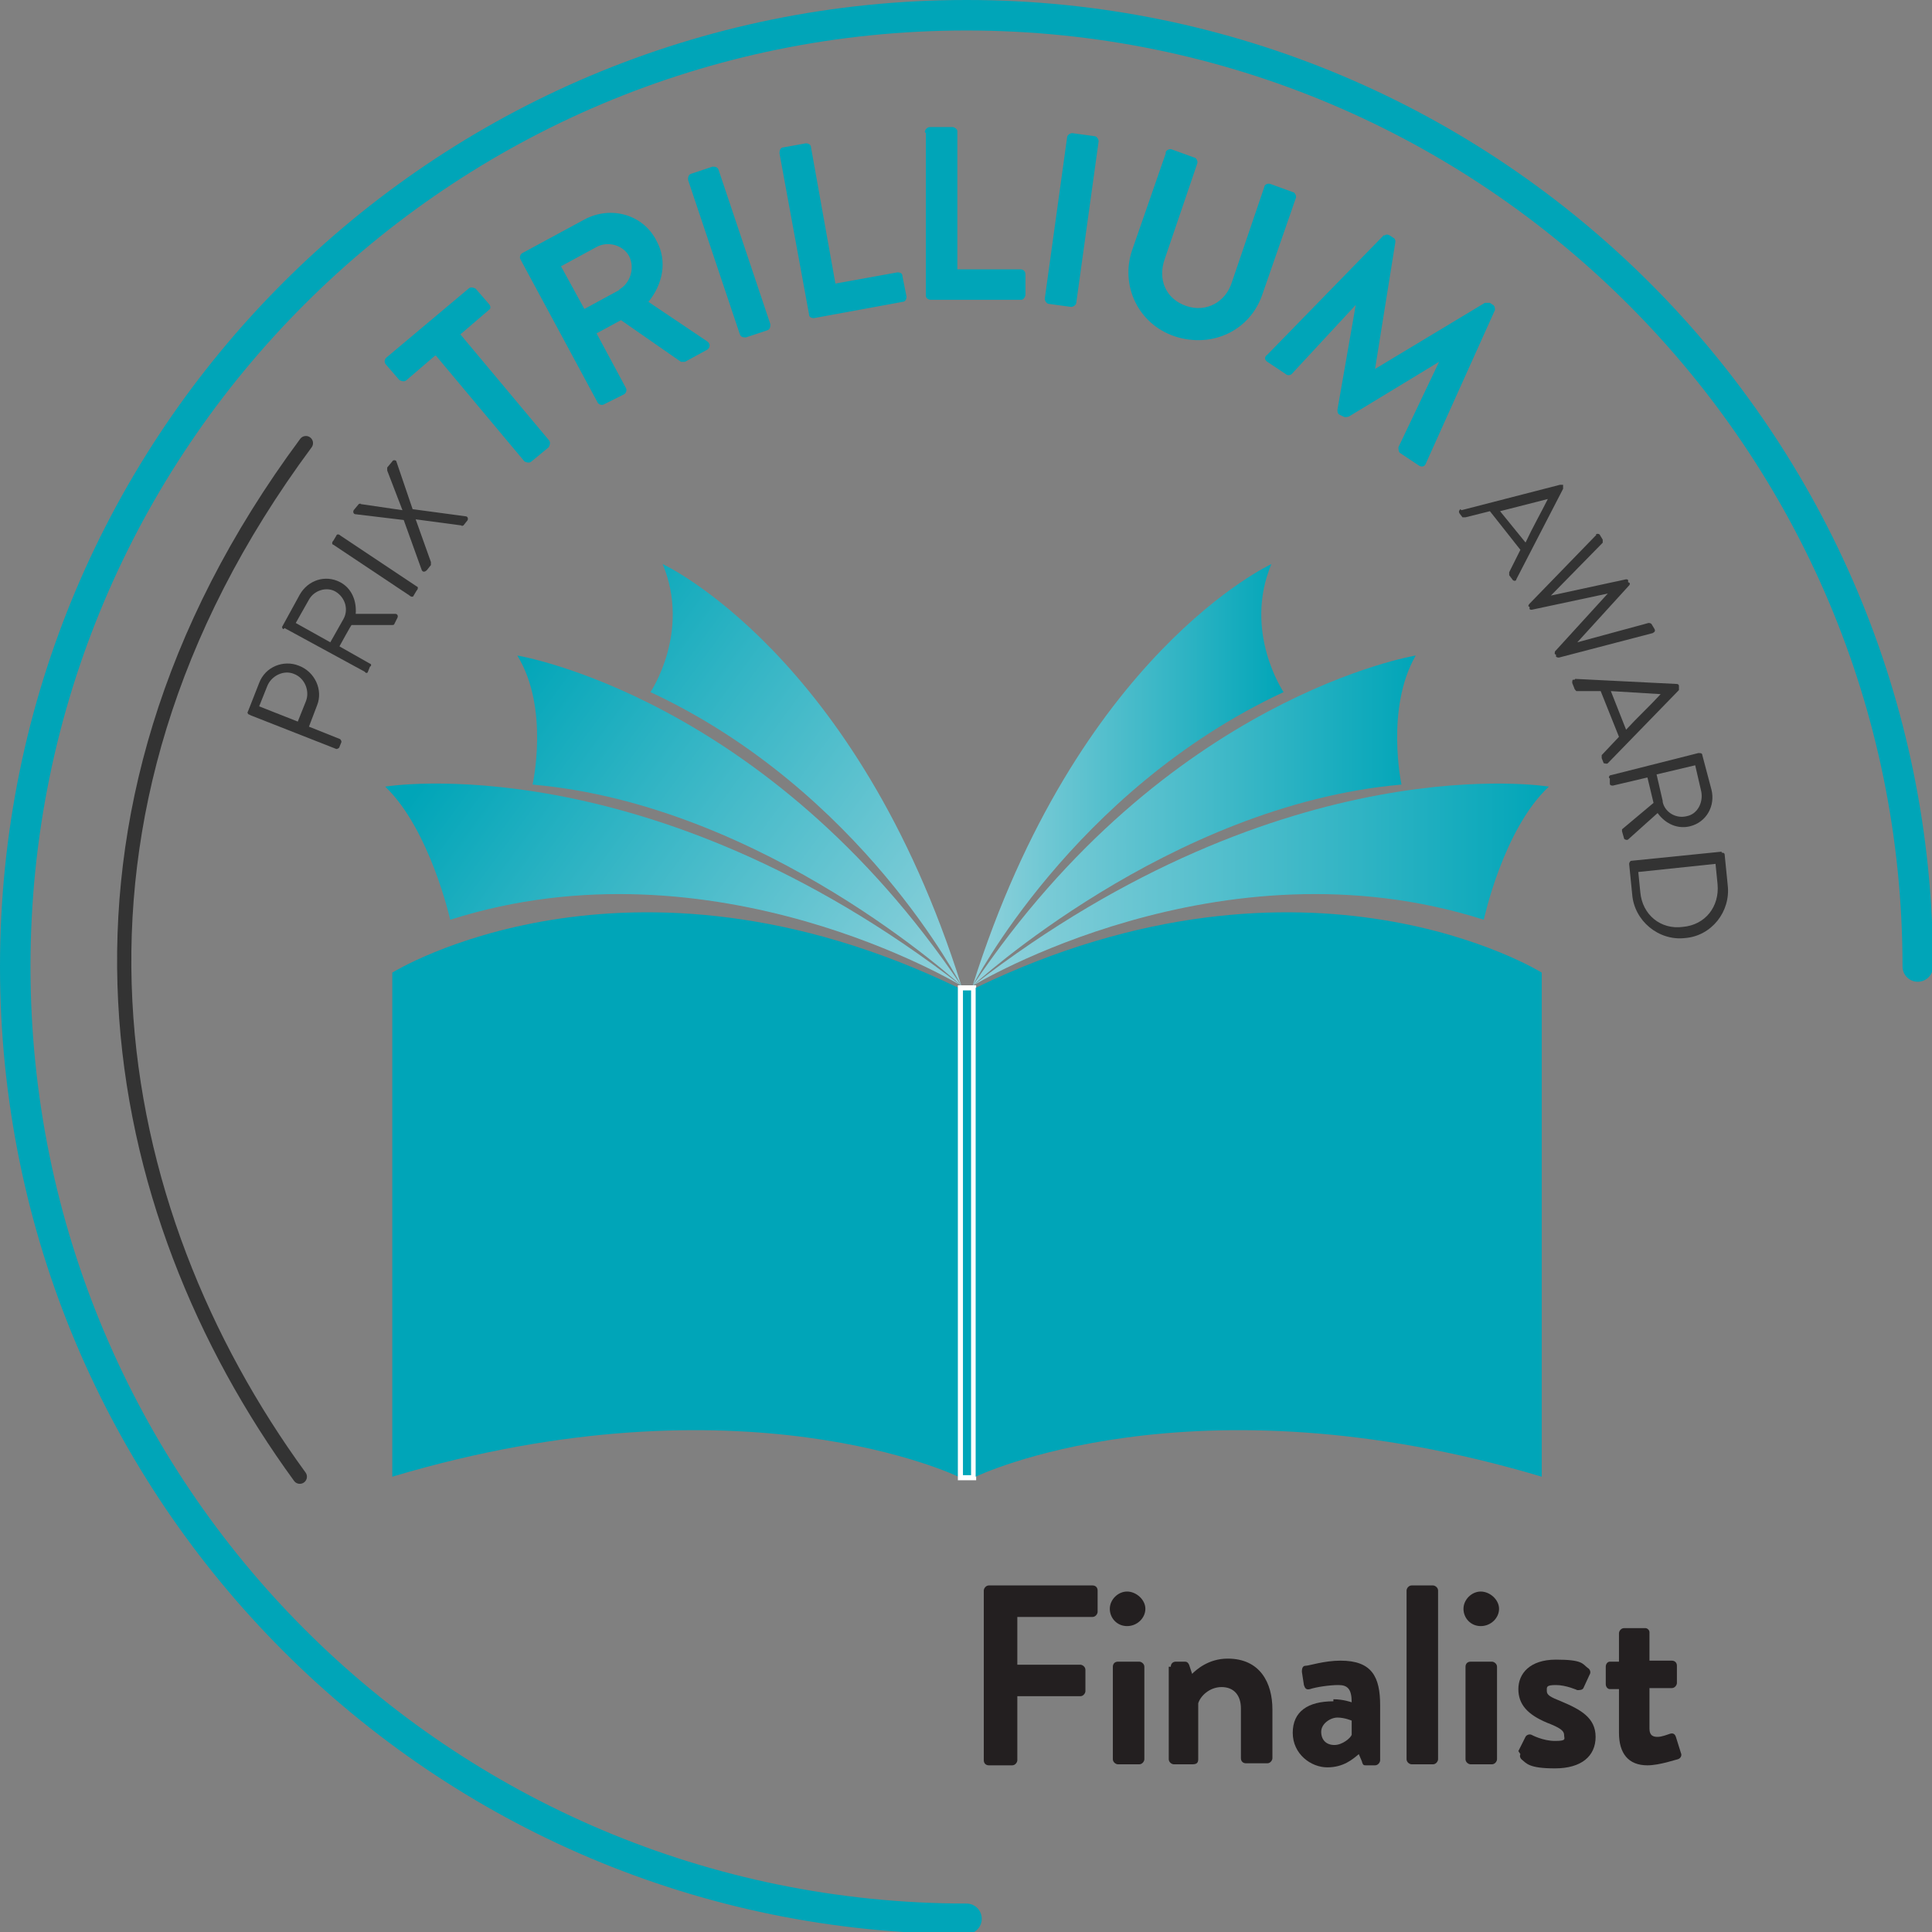
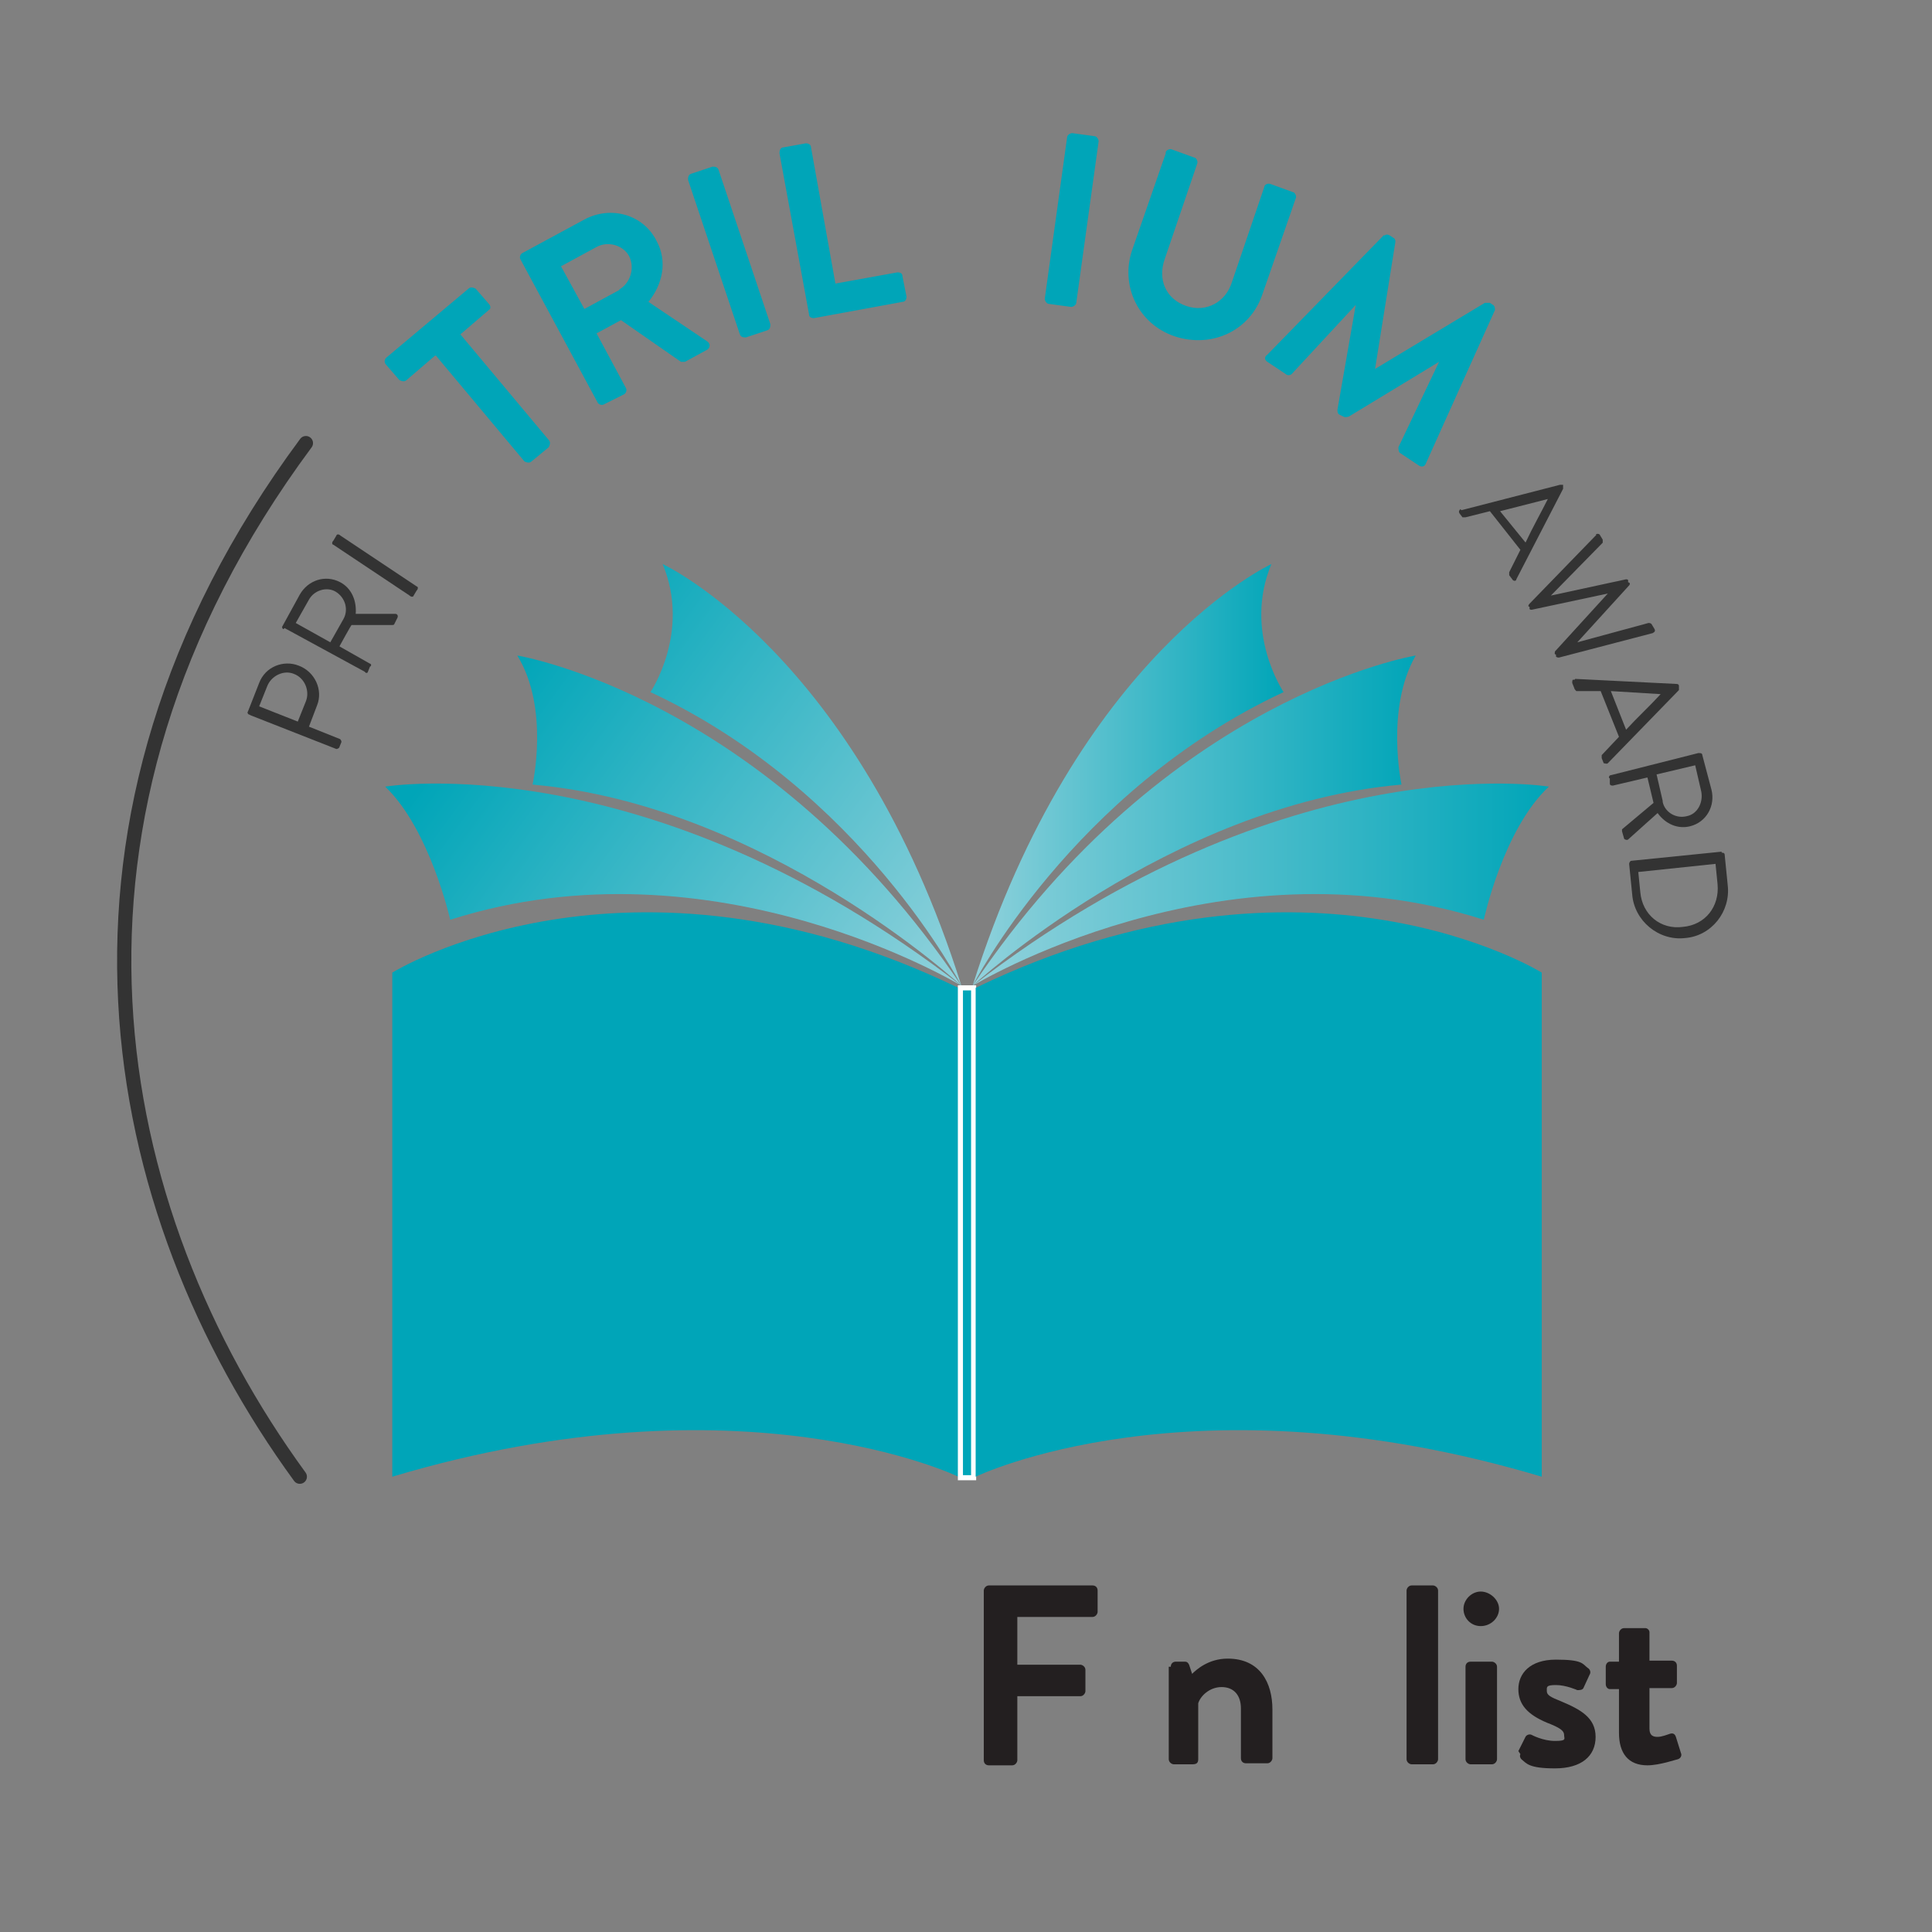
<svg xmlns="http://www.w3.org/2000/svg" xmlns:xlink="http://www.w3.org/1999/xlink" id="Layer_2" version="1.1" viewBox="0 0 190.1 190.1">
  <rect x="0" y="0" width="190.1" height="190.1" fill="#808080" stroke="none" />
  <defs>
    <style>
      .st0 {
        fill: url(#linear-gradient2);
      }

      .st1 {
        fill: url(#linear-gradient1);
      }

      .st2 {
        fill: url(#linear-gradient3);
      }

      .st3 {
        fill: url(#linear-gradient5);
      }

      .st4 {
        fill: url(#linear-gradient4);
      }

      .st5 {
        stroke: #333;
        stroke-width: 1.4px;
      }

      .st5, .st6 {
        fill: none;
        stroke-linecap: round;
      }

      .st5, .st6, .st7 {
        stroke-miterlimit: 10;
      }

      .st8 {
        fill: #231f20;
      }

      .st9 {
        fill: url(#linear-gradient);
      }

      .st6 {
        stroke: #00a5b8;
        stroke-width: 3px;
      }

      .st7 {
        stroke: #fff;
        stroke-width: .5px;
      }

      .st7, .st10 {
        fill: #00a5b8;
      }

      .st11 {
        fill: #333;
      }
    </style>
    <linearGradient id="linear-gradient" x1="87.5" y1="85.1" x2="43.3" y2="117.5" gradientTransform="translate(0 192) scale(1 -1)" gradientUnits="userSpaceOnUse">
      <stop offset="0" stop-color="#92d2dc" />
      <stop offset="1" stop-color="#00a5b8" />
    </linearGradient>
    <linearGradient id="linear-gradient1" x1="93.6" y1="93.5" x2="49.4" y2="125.8" xlink:href="#linear-gradient" />
    <linearGradient id="linear-gradient2" x1="99.5" y1="101.6" x2="55.3" y2="133.9" xlink:href="#linear-gradient" />
    <linearGradient id="linear-gradient3" x1="95.7" y1="105" x2="152.4" y2="105" xlink:href="#linear-gradient" />
    <linearGradient id="linear-gradient4" x1="95.7" y1="111.3" x2="139.4" y2="111.3" xlink:href="#linear-gradient" />
    <linearGradient id="linear-gradient5" x1="95.7" y1="115.8" x2="126.3" y2="115.8" xlink:href="#linear-gradient" />
  </defs>
  <g id="Layer_2-2">
    <g>
-       <path class="st8" d="M96.8,156.5c0-.2.2-.5.5-.5h10.2c.3,0,.5.2.5.5v2.1c0,.2-.2.5-.5.5h-7.4v4.7h6.2c.2,0,.5.2.5.5v2.1c0,.2-.2.5-.5.5h-6.2v6.3c0,.2-.2.5-.5.5h-2.3c-.3,0-.5-.2-.5-.5v-16.6h0Z" />
-       <path class="st8" d="M109.2,158.3c0-.9.8-1.7,1.7-1.7s1.8.8,1.8,1.7-.8,1.7-1.8,1.7-1.7-.8-1.7-1.7ZM109.5,164c0-.3.2-.5.5-.5h2.1c.2,0,.5.2.5.5v9.1c0,.2-.2.5-.5.5h-2.1c-.2,0-.5-.2-.5-.5v-9.1Z" />
+       <path class="st8" d="M96.8,156.5c0-.2.2-.5.5-.5h10.2c.3,0,.5.2.5.5v2.1c0,.2-.2.5-.5.5h-7.4v4.7h6.2c.2,0,.5.2.5.5v2.1c0,.2-.2.5-.5.5h-6.2v6.3c0,.2-.2.5-.5.5h-2.3c-.3,0-.5-.2-.5-.5v-16.6h0" />
      <path class="st8" d="M115.2,164c0-.3.2-.5.5-.5h.9c.2,0,.3.1.4.3l.3.9c.4-.4,1.6-1.5,3.5-1.5,3.2,0,4.4,2.4,4.4,5v4.8c0,.2-.2.5-.5.5h-2.1c-.3,0-.5-.2-.5-.5v-4.9c0-1.3-.7-2.1-1.9-2.1s-2.1.9-2.3,1.6v5.5c0,.4-.2.5-.6.5h-1.8c-.2,0-.5-.2-.5-.5v-9.1h.2Z" />
-       <path class="st8" d="M131.2,167.2c1,0,1.8.3,1.8.3,0-1.3-.4-1.7-1.3-1.7s-2.2.2-2.8.4c-.4.1-.5-.1-.6-.4l-.2-1.3c0-.4.1-.6.4-.6s1.8-.5,3.4-.5c3.1,0,3.9,1.6,3.9,4.4v5.4c0,.2-.2.5-.5.5h-.9c-.2,0-.3,0-.4-.4l-.3-.7c-.6.5-1.5,1.3-3.1,1.3s-3.4-1.3-3.4-3.4,1.5-3.1,4-3.1h0v-.2ZM131.3,171.7c.8,0,1.6-.7,1.7-1v-1.4s-.7-.3-1.4-.3-1.6.6-1.6,1.4.5,1.3,1.3,1.3h0Z" />
      <path class="st8" d="M138.4,156.5c0-.2.2-.5.5-.5h2.1c.2,0,.5.2.5.5v16.6c0,.2-.2.5-.5.5h-2.1c-.2,0-.5-.2-.5-.5v-16.6Z" />
      <path class="st8" d="M144,158.3c0-.9.8-1.7,1.7-1.7s1.8.8,1.8,1.7-.8,1.7-1.8,1.7-1.7-.8-1.7-1.7ZM144.2,164c0-.3.2-.5.5-.5h2.1c.2,0,.5.2.5.5v9.1c0,.2-.2.5-.5.5h-2.1c-.2,0-.5-.2-.5-.5v-9.1Z" />
      <path class="st8" d="M149.4,172.3l.7-1.4c.1-.2.4-.3.6-.2,0,0,1.1.6,2.3.6s.9-.2.9-.6-.4-.7-1.7-1.2c-1.9-.8-2.8-1.8-2.8-3.3s1.1-2.9,3.7-2.9,2.6.4,3.1.8c.2.1.4.4.2.7l-.6,1.3c-.1.2-.4.2-.6.2,0,0-1.1-.5-2.1-.5s-.9.2-.9.6.4.6,1.4,1c1.9.8,3.4,1.6,3.4,3.5s-1.4,3.1-4,3.1-2.8-.5-3.3-.9c-.1-.1-.2-.3-.1-.5h0l-.2-.3Z" />
      <path class="st8" d="M159.3,166.2h-.9c-.2,0-.4-.2-.4-.5v-1.7c0-.3.2-.5.4-.5h.9v-2.8c0-.2.2-.5.5-.5h2.1c.2,0,.4.2.4.4v2.8h2.2c.3,0,.5.2.5.5v1.7c0,.2-.2.5-.5.5h-2.2v4c0,.7.4.8.8.8s.9-.2,1.2-.3.5,0,.6.3l.5,1.6c.1.2,0,.5-.3.6-.1,0-1.8.6-3,.6-1.9,0-2.8-1.2-2.8-3.2v-4.4h0Z" />
    </g>
    <g id="Layer_2-21" data-name="Layer_2-2">
      <g>
        <g>
          <g>
            <path class="st9" d="M94.6,97s-24.3-14.8-50.3-6.5c0,0-2-8.9-6.4-13.1,0,0,25.8-4.3,56.7,19.6Z" />
            <path class="st1" d="M94.6,97s-19.3-17.8-42.2-19.8c0,0,1.7-7.5-1.5-12.7,0,0,24.5,4,43.7,32.5h0Z" />
            <path class="st0" d="M94.6,97s-9.8-19.2-30.6-28.9c0,0,4-5.9,1.2-12.6,0,0,19.1,8.8,29.4,41.5h0Z" />
          </g>
          <g>
            <path class="st2" d="M95.7,97s24.3-14.8,50.3-6.5c0,0,1.9-8.9,6.4-13.1,0,0-25.8-4.3-56.7,19.6Z" />
            <path class="st4" d="M95.7,97s19.3-17.8,42.2-19.8c0,0-1.6-7.5,1.4-12.7,0,0-24.5,4-43.6,32.5h0Z" />
            <path class="st3" d="M95.7,97s9.8-19.2,30.6-28.9c0,0-4-5.9-1.2-12.6,0,0-19.1,8.8-29.4,41.5Z" />
          </g>
          <path class="st10" d="M94.3,97.2v48.1s-21.2-10.3-55.7,0v-49.6s23-14.3,55.7,1.5Z" />
          <rect class="st7" x="94.5" y="97.2" width="1.3" height="48.2" />
          <path class="st10" d="M96,97.2v48.1s21.2-10.3,55.7,0v-49.6s-23-14.3-55.7,1.5Z" />
        </g>
        <g>
          <path class="st11" d="M24.5,70.3c-.1,0-.2-.2-.1-.3l1.1-2.8c.6-1.6,2.4-2.3,3.9-1.7,1.6.6,2.4,2.4,1.8,3.9l-.8,2.1,3,1.2c.1,0,.2.2.2.3l-.2.5c0,.1-.2.2-.3.2,0,0-8.4-3.3-8.4-3.3ZM30.1,69c.4-1-.1-2.3-1.2-2.7-1-.4-2.2.2-2.6,1.2l-.8,2,3.8,1.5.8-2h0Z" />
          <path class="st11" d="M27.9,61.9c-.1,0-.2-.2-.1-.3l1.7-3.1c.8-1.4,2.5-2,4-1.2,1.1.6,1.6,1.8,1.5,3.1h3.9c.2,0,.3.2.2.4l-.3.6c0,.1-.2.1-.2.1h-4c0-.1-1.2,2.1-1.2,2.1l3,1.7c.1,0,.2.2,0,.3l-.2.5c0,.1-.2.2-.3,0l-7.9-4.3h0ZM33.8,60.9c.5-.9.2-2.1-.8-2.7-.9-.5-2.1-.1-2.6.8l-1.3,2.3,3.4,1.9,1.3-2.3h0Z" />
          <path class="st11" d="M32.8,53.6c-.1,0-.2-.2,0-.4l.3-.5c0-.1.2-.2.4,0l7.5,5c.1,0,.2.2,0,.4l-.3.5c0,.1-.2.2-.4,0l-7.5-5Z" />
-           <path class="st11" d="M40,51.2l-5-.6c-.2,0-.3-.2-.2-.4l.5-.6c0,0,.2-.1.2,0l4.1.6h0l-1.5-3.9c0,0,0-.2,0-.3l.5-.6c.1-.2.4-.1.4,0l1.6,4.7,5.2.7c.2,0,.3.2.2.4l-.4.5c0,0-.2.1-.2,0l-4.5-.6h0l1.5,4.2c0,0,0,.2,0,.3l-.4.5c-.2.2-.4.2-.5,0l-1.8-5h0Z" />
          <path class="st10" d="M42.8,35l-2.8,2.4c-.2.2-.5.1-.7,0l-1.3-1.5c-.2-.2-.2-.5,0-.7l8.1-6.8c.2-.2.5-.1.7,0l1.3,1.5c.2.2.2.5,0,.6l-2.8,2.4,8.7,10.4c.2.2.1.5,0,.7l-1.7,1.4c-.2.2-.5.1-.7,0l-8.7-10.4h0Z" />
          <path class="st10" d="M51.2,25.5c-.1-.2,0-.5.2-.6l6.1-3.3c2.6-1.4,5.8-.5,7.1,2.1,1.1,2,.6,4.3-.8,6l5.8,3.9c.3.2.3.6,0,.8l-2.2,1.2c-.2,0-.4,0-.4,0l-5.9-4.1-2.4,1.3,2.9,5.4c.1.2,0,.5-.2.6l-2,1c-.2.1-.5,0-.6-.2l-7.6-14.1h0ZM60.9,28.5c1.1-.6,1.6-2.1,1-3.3-.6-1.1-2.1-1.5-3.2-.9l-3.5,1.9,2.3,4.2,3.5-1.9h0Z" />
          <path class="st10" d="M67.7,17.7c0-.2,0-.5.3-.6l2.1-.7c.2,0,.5,0,.6.3l5.1,15.2c0,.2,0,.5-.3.6l-2.1.7c-.2,0-.5,0-.6-.3l-5.1-15.2h0Z" />
          <path class="st10" d="M76.7,15c0-.2.1-.5.4-.5l2.2-.4c.2,0,.5.1.5.4l2.4,13.4,6.1-1.1c.3,0,.5.1.5.4l.4,2c0,.2-.1.5-.4.5l-8.7,1.6c-.3,0-.5-.1-.5-.4l-2.9-15.8h0Z" />
-           <path class="st10" d="M91,13c0-.2.2-.5.5-.5h2.2c.2,0,.5.2.5.4v13.6c0,0,6.2,0,6.2,0,.3,0,.5.2.5.5v2c0,.2-.2.5-.4.5h-8.9c-.3,0-.5-.2-.5-.4,0,0,0-16,0-16Z" />
          <path class="st10" d="M105,13.5c0-.2.3-.4.5-.4l2.2.3c.2,0,.4.3.4.5l-2.2,15.9c0,.2-.3.4-.5.4l-2.2-.3c-.2,0-.4-.3-.4-.5,0,0,2.2-15.9,2.2-15.9Z" />
          <path class="st10" d="M114.7,15c0-.2.4-.4.6-.3l2.2.8c.2,0,.4.4.3.6l-3.2,9.4c-.7,2,.1,3.9,2.1,4.6,2,.7,3.9-.4,4.5-2.3l3.2-9.4c0-.2.3-.4.6-.3l2.2.8c.2,0,.4.4.3.6l-3.3,9.5c-1.2,3.5-4.9,5.3-8.6,4.1-3.6-1.2-5.4-5-4.2-8.5l3.3-9.5h0Z" />
          <path class="st10" d="M136.2,23.2c.1-.1.3-.2.6,0l.3.2c.2.1.2.3.2.4l-2,12.5s0,0,0,0l10.8-6.5c.1,0,.3,0,.5,0l.3.2c.2.1.2.4.2.5l-6.8,15.1c-.1.3-.4.4-.7.2l-1.8-1.2c-.2-.1-.2-.4-.2-.6l4-8.4h0s-8.9,5.4-8.9,5.4c-.1,0-.3.1-.5,0l-.4-.2c-.2-.1-.2-.3-.2-.5l1.8-10.3s0,0,0,0l-6.3,6.8c-.1.1-.4.2-.6,0l-1.8-1.2c-.3-.2-.3-.5,0-.7l11.5-11.8h0Z" />
          <path class="st11" d="M143.8,50.2l9.7-2.5c0,0,.2,0,.3,0h0c0,.2,0,.3,0,.4l-4.6,8.9c0,.2-.3.2-.4,0l-.3-.4c0,0,0-.2,0-.3l1.1-2.2-3-3.8-2.4.6c0,0-.2,0-.3,0l-.3-.4c-.1-.2,0-.3.1-.4h0ZM150.1,53.4c.7-1.5,1.5-2.9,2.2-4.3h0c0,0-4.7,1.2-4.7,1.2l2.6,3.2h0Z" />
          <path class="st11" d="M157,52.6c.1-.1.3-.1.4,0l.3.5c0,0,0,.2,0,.3l-5.1,5.2h0s7.4-1.6,7.4-1.6c0,0,.2,0,.2.1v.2c.2,0,.2.2.1.3l-5.1,5.6h0s7-1.9,7-1.9c.1,0,.2,0,.3.1l.3.5c.1.2,0,.3-.2.4l-9.2,2.4c-.1,0-.2,0-.3-.1v-.2c-.2,0-.1-.2-.1-.3l5.2-5.7h0c0,0-7.5,1.6-7.5,1.6,0,0-.2,0-.2-.1v-.2c-.2,0-.1-.2,0-.3l6.6-6.8h0Z" />
          <path class="st11" d="M155,66.8l10,.5c0,0,.2,0,.2.2h0c0,.2,0,.3,0,.4l-7,7.2c-.1.1-.3,0-.4,0l-.2-.5c0-.1,0-.2,0-.3l1.7-1.8-1.8-4.5h-2.4c0,0-.2-.2-.2-.3l-.2-.5c0-.2,0-.4.2-.3h0ZM160,71.8c1.1-1.2,2.3-2.3,3.4-3.5h0c0,0-4.9-.3-4.9-.3l1.5,3.8Z" />
          <path class="st11" d="M167.2,74.1c.1,0,.3,0,.3.2l.9,3.4c.4,1.6-.5,3.2-2.1,3.6-1.2.3-2.4-.2-3.2-1.3l-2.9,2.6c-.1.1-.4,0-.4-.1l-.2-.7c0-.1,0-.2,0-.2l3.1-2.6-.6-2.5-3.4.8c-.1,0-.3,0-.3-.2v-.5c-.2-.1,0-.3,0-.3l8.7-2.2h0ZM163.6,78.9c.2,1,1.3,1.7,2.4,1.4,1-.2,1.6-1.3,1.4-2.4l-.6-2.6-3.8.9.6,2.6Z" />
          <path class="st11" d="M169.4,83.9c.1,0,.3,0,.3.2l.3,3c.3,2.6-1.6,5-4.2,5.2-2.6.3-5-1.7-5.2-4.3l-.3-3c0-.1.1-.3.2-.3l8.9-.9h0ZM161.4,87.8c.2,2.2,2,3.7,4.2,3.4,2.2-.2,3.6-2,3.4-4.2l-.2-2-7.6.8.2,2Z" />
        </g>
-         <path class="st6" d="M95.1,188.8C43.4,188.8,1.5,146.9,1.5,95.1S43.4,1.5,95.1,1.5s93.6,41.9,93.6,93.6" />
        <path class="st5" d="M29.5,145.3c-19.1-26.2-26.9-64.6.6-101.7" />
      </g>
    </g>
  </g>
</svg>